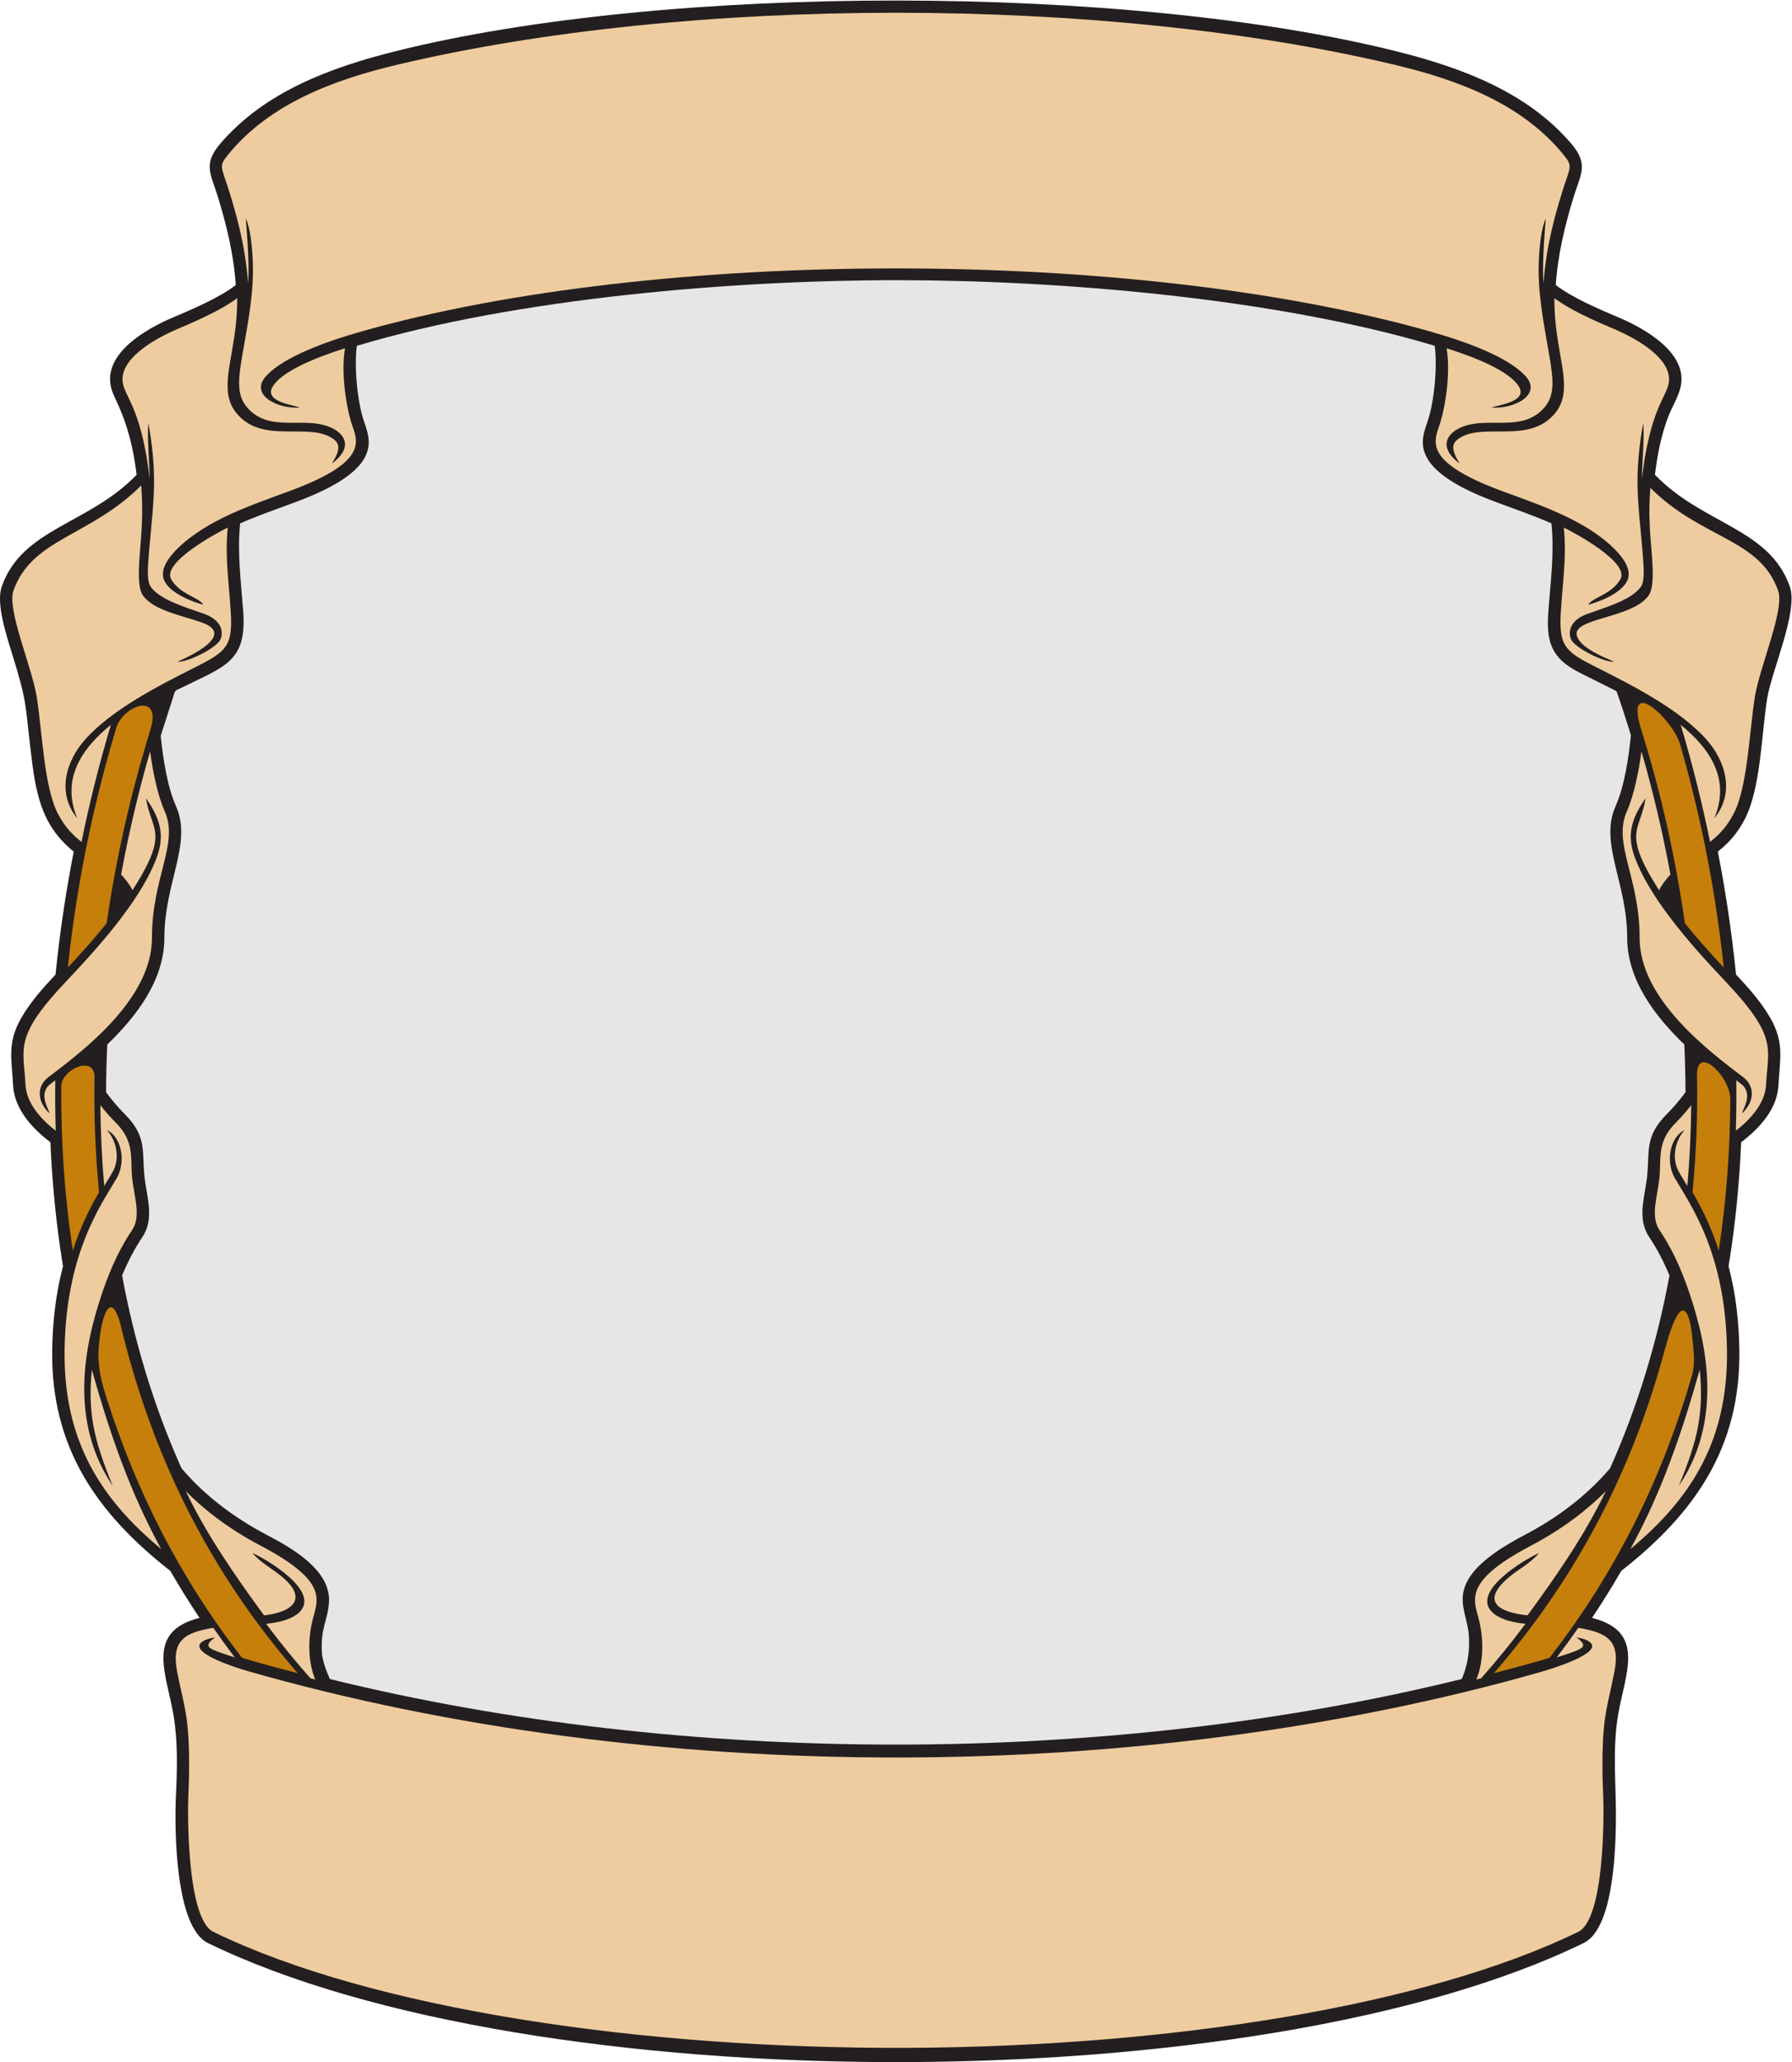
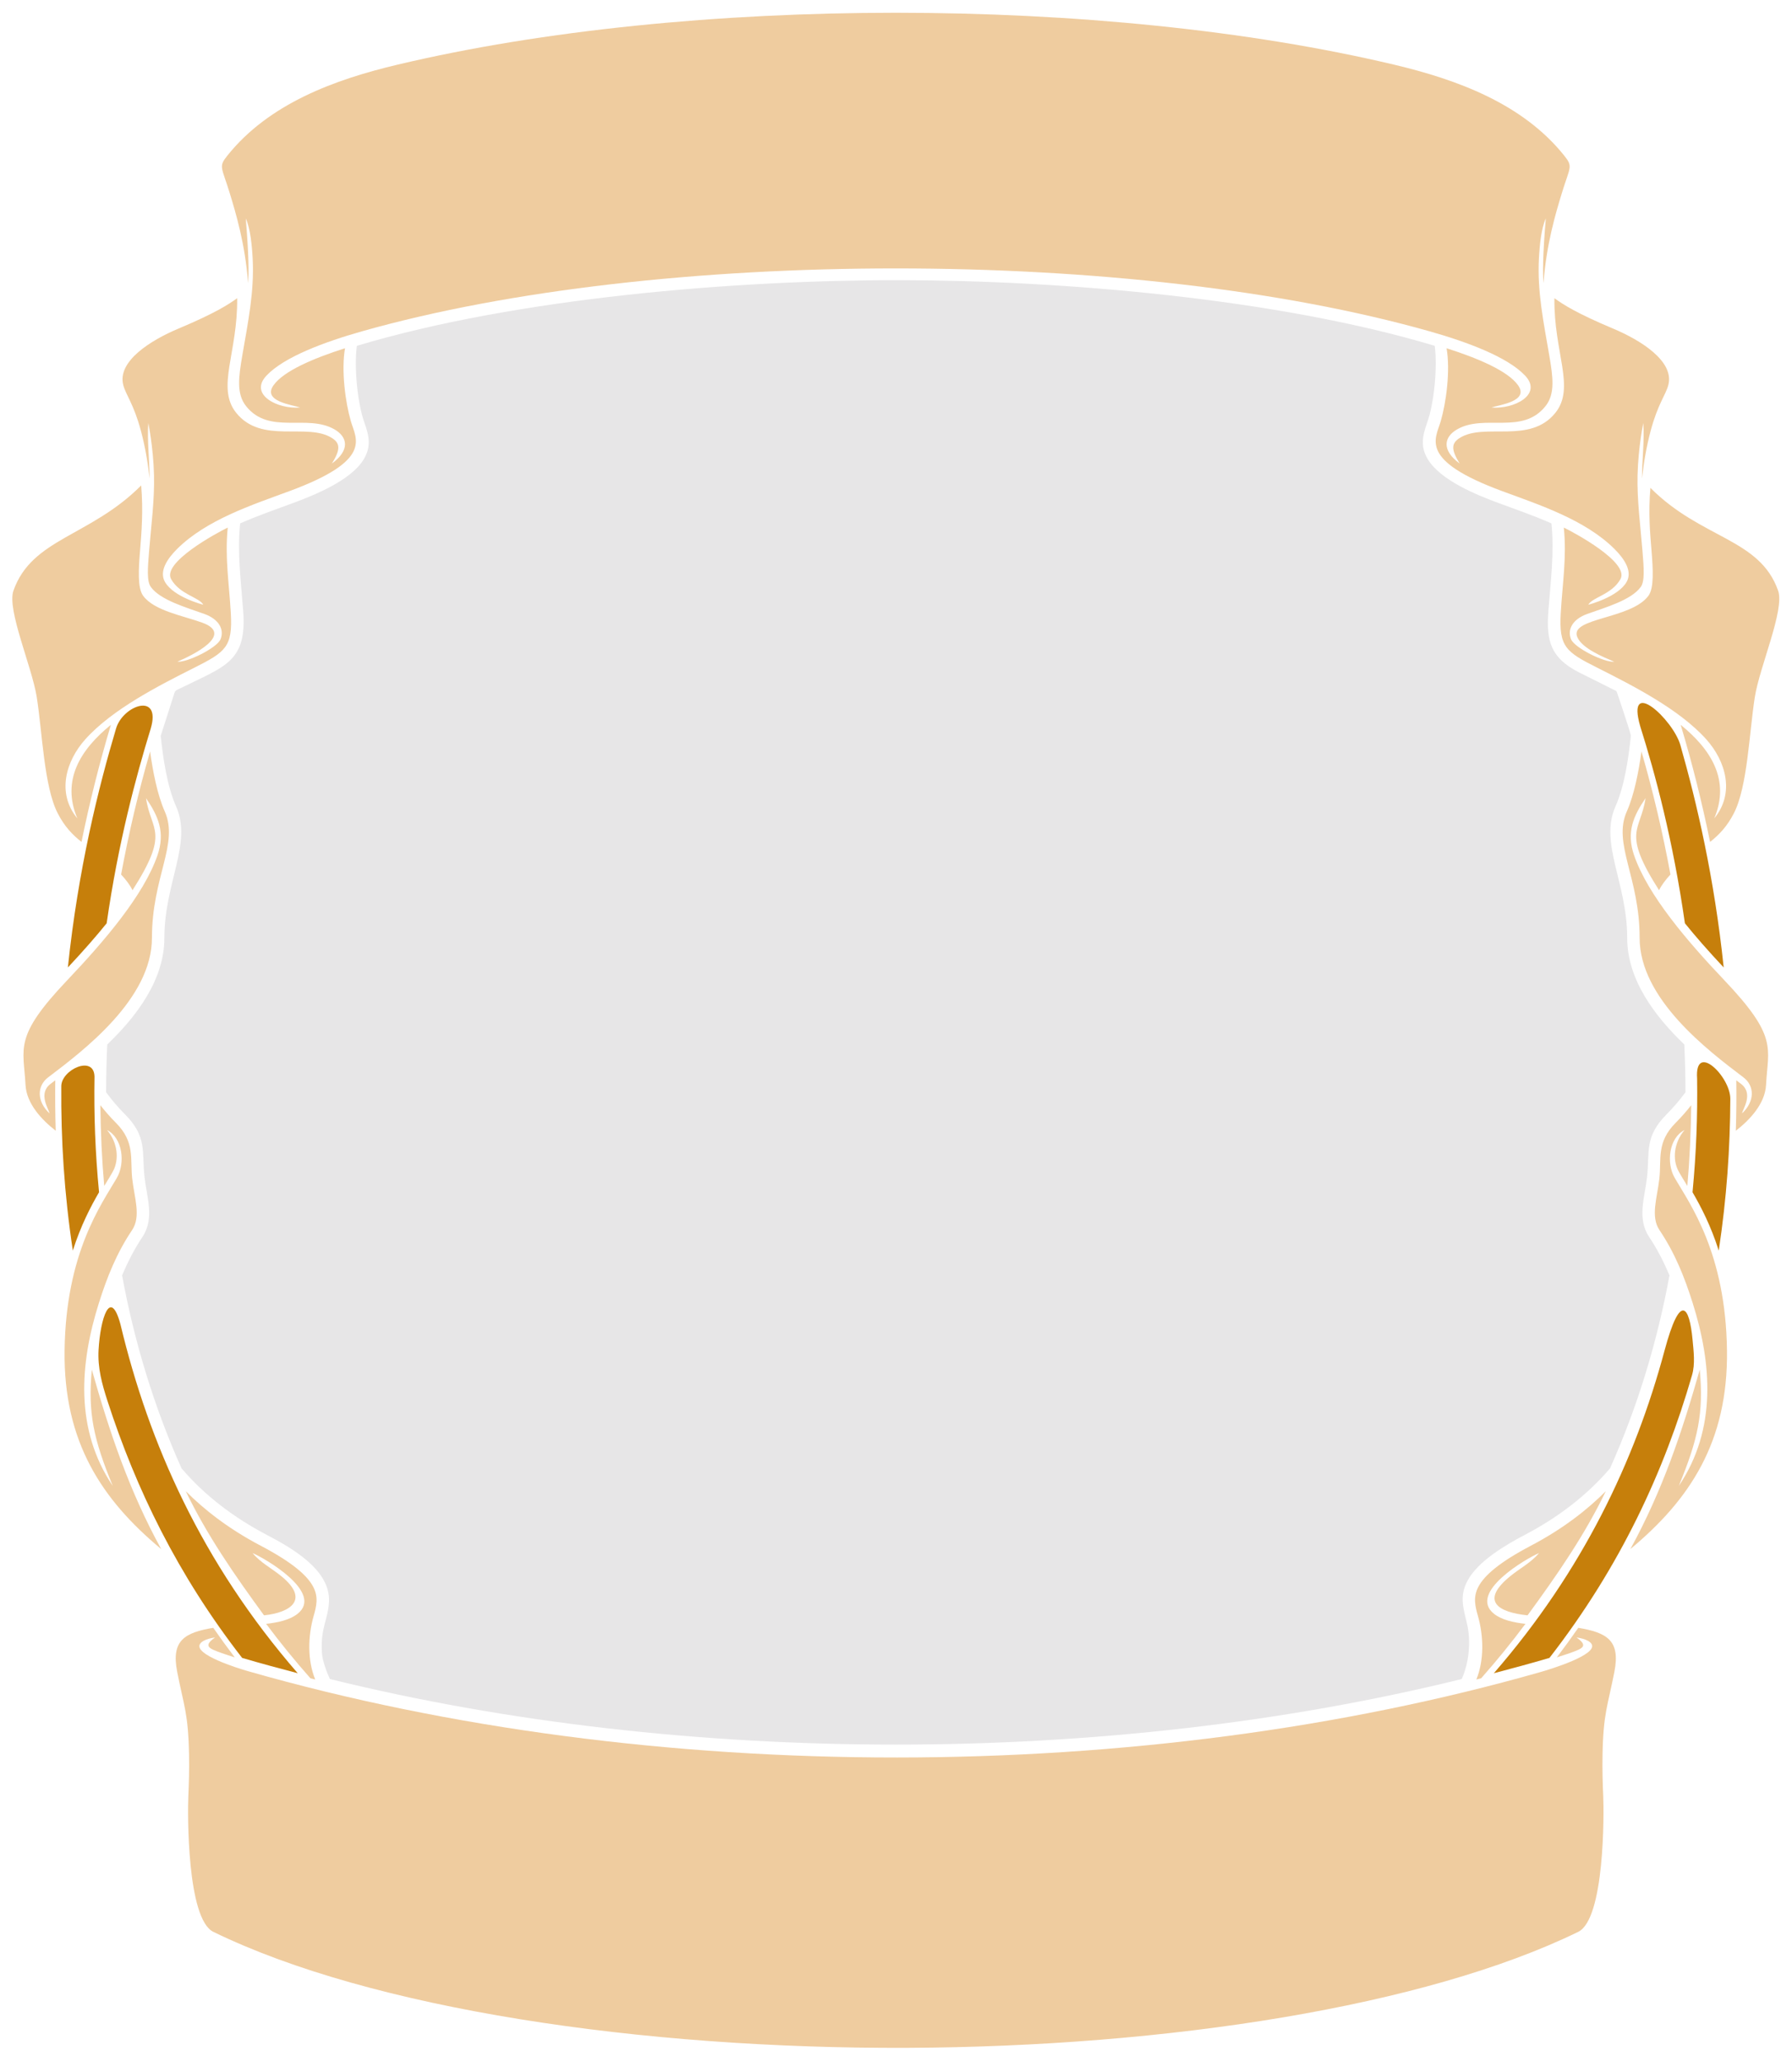
<svg xmlns="http://www.w3.org/2000/svg" viewBox="0 0 716.627 824.16" height="824.16" width="716.627" xml:space="preserve" id="svg2" version="1.1">
  <defs id="defs6" />
  <g transform="matrix(1.333,0,0,-1.333,0,824.16)" id="g10">
    <g transform="scale(0.1)" id="g12">
-       <path id="path14" style="fill:#231f20;fill-opacity:1;fill-rule:evenodd;stroke:none" d="m 166.621,3260.79 c 12.379,123.63 30.707,246.75 54.524,368.69 -100.481,80.67 -114.551,181.17 -129.09,302.89 -17.324,145.01 -10.164,143.02 -56.926,294.04 -15.574,50.27 -47.605,147.28 -29.977,197.49 61.66,175.63 259.864,185.51 404.793,335.36 -9.929,79.95 -26.359,148.45 -61.113,221.89 -5.723,12.09 -11.484,24.26 -14.941,37.23 -27.95,104.87 107.797,180.18 186.718,213.32 55.922,23.49 139.508,59.53 186.68,96.42 -5.859,90.31 -26.996,177.28 -53.324,263.63 -21.309,69.89 -46.707,98.06 8.098,161.72 133.46,155.01 330.851,227.26 523.837,275.56 819.65,205.12 2201.19,200.63 3002.95,0 192.98,-48.3 390.38,-120.55 523.84,-275.56 54.8,-63.66 29.4,-91.83 8.09,-161.72 -26.33,-86.35 -47.46,-173.32 -53.32,-263.63 47.17,-36.89 130.75,-72.93 186.68,-96.42 78.92,-33.14 214.66,-108.45 186.71,-213.32 -7.74,-29.09 -24.54,-55.64 -35.47,-83.62 -21.77,-55.8 -33.22,-116.16 -40.58,-175.49 144.93,-149.87 343.13,-159.74 404.8,-335.37 26.03,-74.14 -54.79,-252.29 -68.21,-336.3 -17.13,-107.28 -18.77,-266.87 -66.5,-359.94 -21.06,-41.08 -45.87,-69.93 -81.28,-98.19 10.62,-54.39 20.13,-108.99 28.54,-163.76 10.43,-68.07 19.11,-136.41 25.98,-204.92 37.38,-39.75 76.34,-83.54 103.33,-130.97 42.22,-74.19 28.11,-122.19 23.92,-201.69 -3.72,-70.68 -57.83,-129.43 -111.86,-170.08 -5.24,-124.5 -17.61,-248.75 -37.75,-371.75 21.62,-82.55 31.39,-167.82 32.42,-253.06 3.51,-289.91 -133.3,-487.42 -354.43,-660.54 -27.67,-47.85 -56.89,-94.81 -87.6,-140.78 164,-41.41 98.66,-167.85 77.96,-292.12 -17.95,-107.808 -4.48,-217.757 -6.45,-326.362 -1.56,-86.172 -8.71,-313.594 -96.63,-356.434 -976.78,-476 -3150.55,-476 -4127.329,0 -99.473,48.473 -100.398,345.957 -95.859,443.043 3.718,79.582 5.914,160.891 -7.231,239.753 -20.711,124.3 -86.016,250.72 77.965,292.12 -30.703,45.97 -59.926,92.93 -87.594,140.78 -221.137,173.12 -357.941,370.63 -354.433,660.54 1.031,85.24 10.8,170.51 32.418,253.06 -20.145,123 -32.512,247.25 -37.75,371.75 -54.024,40.65 -108.145,99.4 -111.868,170.08 -4.18,79.5 -18.297,127.5 23.926,201.69 26.992,47.43 65.953,91.22 103.336,130.97 v 0" />
      <path id="path16" style="fill:#c67f0b;fill-opacity:1;fill-rule:nonzero;stroke:none" d="m 4993.52,2132.82 c -88.6,-329.6 -244.66,-659.09 -511.93,-966.86 50.56,13.19 113.99,30.32 166.82,45.93 212.93,274.2 344.28,559.06 427.73,847.66 9.8,33.95 4.84,71.38 1.59,106.32 -9.22,99.46 -36.31,145.26 -84.21,-33.05 z m -4632.274,79.74 c 85.414,-357.28 243.039,-713.95 531.906,-1046.6 -50.554,13.19 -113.98,30.32 -166.812,45.93 -194.012,249.85 -318.293,506.54 -403.895,770.41 -16.394,50.57 -29.8,98.96 -26.757,153.23 5.214,92.99 34.992,188.93 65.558,77.03 z m -77.769,742.19 c -1.852,-114.42 2.074,-225.73 13.648,-346.71 -25.082,-43 -54.727,-99.91 -78.672,-174.92 -25.887,171.4 -35.812,332.15 -34.59,492.61 -0.277,49.6 98.266,95.29 99.614,29.02 z M 452.184,3998.28 C 407.563,3853.32 354.645,3655.96 320,3414.49 c -31.914,-39.5 -70.309,-83.36 -116.387,-132.48 30.797,294.79 91.899,539.86 144.61,716.63 20.886,70.11 136.586,110.19 103.961,-0.36 z M 5091.37,2948.91 c 1.59,-110.43 -2.41,-222.26 -13.75,-340.87 25.09,-43 54.74,-99.91 78.68,-174.92 23.84,157.93 34.14,307.54 34.67,454.99 0.2,67.34 -107.5,172.52 -99.6,60.8 z m -170.66,1056.22 c 45.42,-143.75 98.34,-341.86 134.04,-590.64 31.91,-39.5 70.31,-83.36 116.38,-132.48 -27.99,267.99 -81.04,495.51 -130.06,666.96 -21.86,76.48 -164.08,207.87 -120.36,56.16 v 0" />
      <path id="path18" style="fill:#efcc9f;fill-opacity:1;fill-rule:evenodd;stroke:none" d="m 1191.99,5988.75 c -187.9,-44.61 -385.135,-116.33 -510.353,-273.14 -26.739,-33.48 -16.563,-32.72 7.926,-113.04 17.625,-57.82 46.14,-151.91 54.648,-268.73 2.469,27.9 2.473,83.44 -6.914,193.95 13.641,-29.39 18.637,-81.09 20.734,-120.87 5.211,-99.04 -14.336,-191.79 -30.941,-288.81 -11.277,-65.9 -18.356,-116.23 11.262,-153.24 69.543,-86.94 182.543,-22.36 264.788,-69.34 39.59,-22.61 47.77,-62.24 -7.363,-102.55 25.503,41.27 25.483,60.24 0.43,76.28 -74.547,47.71 -211.105,-19.89 -287.805,75.98 -60.414,75.53 5.172,180 3.078,343.39 -25.125,-18.22 -65.578,-44.74 -176.445,-91.29 -83.316,-35 -184.144,-98.16 -165.148,-169.43 7.941,-29.8 31.367,-56.34 53.011,-137.4 12.43,-46.53 20.602,-94.56 25.836,-142.43 0,54.87 -7.578,111.97 -3.867,166.37 0,0 15.035,-71.8 17.168,-155.99 1.867,-73.86 -8.461,-151.25 -14.508,-225.14 -4.457,-54.44 -7.621,-93.2 5.078,-110.6 28.79,-39.45 105.817,-61.12 160.547,-80.81 43.825,-15.77 60.09,-46.53 48.621,-75.49 -10.55,-26.65 -102.363,-71.22 -129.543,-67.51 42.403,17.94 173.793,81.2 74.208,117.05 -58.711,21.13 -144.383,35.76 -177.122,80.64 -17.113,23.45 -13.703,79.63 -8.906,138.29 4.203,51.5 9.539,116.64 3.113,192.36 -153.132,-153.8 -327.961,-158.19 -383.242,-315.64 -20.008,-56.99 55.328,-227.45 69.824,-318.16 16.735,-104.74 21.75,-268.67 62.86,-348.84 20.848,-40.65 44.73,-64.88 71.562,-86.25 24.11,118.37 53.536,235.82 88.176,351.23 -91.039,-73.89 -149.207,-165.68 -100.754,-280.56 -62.847,76.24 -34.035,172.29 23.973,237.06 81.453,90.91 223.387,162.45 326.969,214.65 94.066,47.4 115.425,62.22 109.535,164.22 -5.176,89.81 -18.176,165.99 -9.196,255.99 -31.238,-15.11 -198.355,-104.76 -169.769,-154.82 26.582,-46.54 84.312,-54.02 96.32,-76.52 -0.367,0.09 -88.558,22.59 -114.781,68.11 -18.184,31.57 5.738,68.85 36.742,99.53 88.086,87.14 223.426,131.27 335.977,172.79 252.001,92.94 200.511,155.89 184.951,209.32 -16.56,56.85 -29.33,152.01 -17.67,219.23 -93.648,-29.76 -184.16,-68.03 -214.562,-111.13 -34.075,-48.32 57.367,-58.65 80.031,-66.57 -67.543,-5.75 -154.524,38.73 -101.168,95.53 52.867,56.26 174.293,101.1 286.059,132.78 887.83,251.7 2316.19,251.7 3204.03,0 111.76,-31.68 233.19,-76.52 286.05,-132.78 53.36,-56.8 -33.61,-101.28 -101.16,-95.53 22.66,7.92 114.11,18.25 80.03,66.57 -30.4,43.1 -120.92,81.37 -214.55,111.13 11.63,-67.22 -1.12,-162.38 -17.68,-219.23 -15.56,-53.43 -67.05,-116.38 184.94,-209.32 112.56,-41.52 247.9,-85.65 335.99,-172.79 30.99,-30.68 54.92,-67.96 36.74,-99.53 -26.23,-45.52 -114.42,-68.02 -114.78,-68.11 12,22.5 69.74,29.98 96.32,76.52 28.59,50.06 -138.54,139.71 -169.77,154.82 8.98,-90 -4.03,-166.18 -9.2,-255.99 -5.89,-102 15.47,-116.82 109.54,-164.22 103.58,-52.2 245.52,-123.74 326.97,-214.65 58.01,-64.77 86.81,-160.82 23.97,-237.06 48.45,114.88 -9.72,206.67 -100.76,280.56 34.65,-115.41 64.07,-232.86 88.19,-351.23 26.82,21.37 50.71,45.6 71.56,86.25 41.1,80.17 46.12,244.1 62.85,348.84 14.49,90.71 89.83,261.17 69.82,318.16 -55.27,157.45 -230.1,154.64 -383.24,308.44 -6.42,-75.71 -1.09,-133.66 3.12,-185.16 4.79,-58.66 8.21,-114.84 -8.91,-138.29 -51.76,-70.94 -238.62,-65.87 -213.45,-124.18 14.85,-34.41 78.42,-59.92 110.53,-73.51 -27.17,-3.71 -118.99,40.86 -129.53,67.51 -11.48,28.96 4.79,59.72 48.61,75.49 54.73,19.69 131.76,41.36 160.55,80.81 12.7,17.4 9.53,56.16 5.08,110.6 -6.05,73.89 -16.37,151.28 -14.51,225.14 2.13,84.19 17.17,155.99 17.17,155.99 3.71,-54.4 -3.87,-111.5 -3.87,-166.37 5.24,47.87 13.42,95.9 25.84,142.43 21.65,81.06 45.06,107.6 53.01,137.4 19,71.27 -81.83,134.43 -165.14,169.43 -110.87,46.55 -151.33,73.07 -176.46,91.29 -2.09,-163.39 63.5,-267.86 3.08,-343.39 -76.69,-95.87 -213.25,-28.27 -287.79,-75.98 -25.07,-16.03 -25.08,-35.01 0.41,-76.28 -55.13,40.31 -46.94,79.94 -7.35,102.55 82.24,46.98 195.25,-17.6 264.78,69.34 29.63,37.01 22.55,87.34 11.27,153.24 -16.61,97.02 -36.16,189.77 -30.94,288.81 2.09,39.78 7.09,91.48 20.73,120.87 -9.38,-110.51 -9.38,-166.05 -6.91,-193.95 8.5,116.82 37.02,210.91 54.65,268.73 24.49,80.32 34.67,79.56 7.92,113.04 -125.22,156.81 -322.45,228.53 -510.36,273.14 -874.61,207.64 -2116.14,207.64 -2990.76,0 z M 4924.43,3929.73 c 34.72,-119.93 63.89,-243.72 86.98,-368.98 -13.93,-15.15 -26.87,-31.71 -34.2,-47.19 -113.43,177.81 -55.41,175.97 -40.5,276.06 -36.57,-53.49 -58.26,-102.14 -34.37,-171.44 41.02,-118.94 159.07,-257.05 270.37,-374.11 162.02,-170.4 131.38,-202.05 125.49,-314.01 -3,-57.16 -49.48,-105.62 -90.68,-137.64 1.6,50.22 2.05,100.66 1.4,151.26 l 13.98,-10.57 c 39.04,-29.55 4.85,-76.2 3.38,-88.58 38.65,36.24 37.78,82.47 3.93,108.07 -106.73,80.73 -311.29,235.47 -311.29,418.02 0,182.74 -81.52,282.33 -38.38,379.4 22.06,49.61 35.65,119.51 43.89,179.71 z m -4474.114,0 c -34.718,-119.93 -63.89,-243.72 -86.976,-368.98 13.926,-15.15 26.859,-31.71 34.199,-47.19 113.434,177.81 55.41,175.97 40.504,276.06 36.566,-53.49 58.258,-102.14 34.359,-171.44 C 431.387,3499.24 313.34,3361.13 202.031,3244.07 40.016,3073.67 70.652,3042.02 76.539,2930.06 c 3.012,-57.16 49.484,-105.62 90.691,-137.64 -1.601,50.22 -2.05,100.66 -1.402,151.26 l -13.976,-10.57 c -39.047,-29.55 -4.856,-76.2 -3.379,-88.58 -38.653,36.24 -37.789,82.47 -3.942,108.07 106.731,80.73 311.297,235.47 311.297,418.02 0,182.74 81.516,282.33 38.375,379.4 -22.051,49.61 -35.652,119.51 -43.887,179.71 z M 301.078,2869 c 0.746,-80.83 4.637,-162.52 11.594,-242.14 10.898,17.89 20.223,32.79 26.824,45.13 17.871,33.41 14.352,84.35 -18.422,122.53 46.68,-23.47 55.563,-98.43 29.485,-143.47 -44.754,-77.21 -153.239,-223.37 -156.797,-518.25 -3.301,-273.22 111.41,-446.26 289.832,-594.62 -95.594,174.21 -154.805,349.52 -208.16,538.08 -12.016,-129.55 4.953,-208.26 62.847,-348.7 -115.054,170.89 -98.332,368.17 -41.761,547.86 24.945,79.25 53.539,150.3 99.886,219.39 27.457,40.94 6.481,97.67 0.215,154.11 -6.555,59.06 9.262,109.13 -48.992,167.39 -17.649,17.65 -33.242,35.76 -46.551,52.69 z m 4772.582,0 c -0.74,-80.83 -4.62,-162.52 -11.58,-242.14 -10.9,17.89 -20.23,32.79 -26.83,45.13 -17.87,33.41 -14.35,84.35 18.42,122.53 -46.68,-23.47 -55.56,-98.43 -29.48,-143.47 44.75,-77.21 153.23,-223.37 156.79,-518.25 3.31,-273.22 -111.4,-446.26 -289.83,-594.62 95.6,174.21 154.81,349.52 208.17,538.08 12.01,-129.55 -4.95,-208.26 -62.86,-348.7 115.06,170.89 98.34,368.17 41.77,547.86 -24.95,79.25 -53.54,150.3 -99.89,219.39 -27.46,40.94 -6.47,97.67 -0.21,154.11 6.55,59.06 -9.26,109.13 48.99,167.39 17.65,17.65 33.24,35.76 46.54,52.69 z m -630.16,-1718.22 -14.41,-3.66 c 23.59,57.63 22.07,129.56 4.78,190.34 -8.04,28.25 -15.45,56.21 1.45,88 17.88,33.61 62.04,72.75 157.99,123.16 98,51.49 170.89,109.62 224.19,163.22 -63.5,-131.97 -146.41,-251.5 -234.8,-372.32 -86.82,8.92 -144.52,41.85 -51.84,117.44 28.52,23.26 62.97,41.03 86.14,69.2 -37.08,-15.61 -214.44,-118.35 -135.17,-181.89 22.4,-17.96 56.88,-26.1 94.51,-30.31 -41.54,-55.69 -85.8,-110.1 -132.84,-163.18 z m -3512.246,0 14.406,-3.66 c -23.59,57.63 -22.074,129.56 -4.781,190.34 8.039,28.25 15.449,56.21 -1.453,88 -17.883,33.61 -62.028,72.75 -157.996,123.16 -97.989,51.49 -170.883,109.62 -224.184,163.22 63.496,-131.97 146.414,-251.5 234.805,-372.32 79.16,8.12 138.207,46.98 51.84,117.44 -28.524,23.26 -62.969,41.03 -86.141,69.2 37.074,-15.61 214.438,-118.35 135.176,-181.89 -22.406,-17.96 -56.895,-26.1 -94.512,-30.31 41.543,-55.69 85.801,-110.1 132.84,-163.18 z m -331.172,102.95 c 9.547,15.32 44.828,19.38 45.012,19.41 -27.094,-19.14 -24.121,-28.34 -5.293,-36.97 12.762,-5.85 35.887,-13.78 64.394,-22.61 -22.203,29.21 -43.66,58.73 -64.382,88.54 -85.36,-14.44 -126.633,-37.26 -108.422,-131.05 20.148,-103.75 33.547,-124.84 35.734,-250.945 0.758,-43.671 -0.445,-86.648 -2.086,-121.726 -2.465,-52.688 -4.418,-369.18 74.996,-407.871 C 1113.32,159.871 1921.5,39.16 2724.43,42.762 3502.67,46.25 4276,166.973 4734.72,390.508 c 79.4,38.691 77.46,355.183 74.99,407.871 -1.64,35.078 -2.84,78.055 -2.08,121.726 2.18,126.105 15.58,147.195 35.73,250.945 18.21,93.79 -23.07,116.61 -108.43,131.05 -20.72,-29.81 -42.18,-59.33 -64.37,-88.54 28.49,8.83 51.62,16.76 64.39,22.61 18.82,8.63 21.8,17.83 -5.29,36.97 0.18,-0.03 35.46,-4.1 45,-19.41 20.14,-32.32 -123.6,-75.83 -153.61,-84.39 -1191.17,-339.379 -2663.61,-344.527 -3878.155,3.09 -29.481,8.44 -162.489,49.7 -142.813,81.3 v 0" />
      <path id="path20" style="fill:#e7e6e7;fill-opacity:1;fill-rule:evenodd;stroke:none" d="m 4385.1,1148.55 c 22.2,48.48 28.17,113.52 16.25,164.49 -11.18,47.79 -23.81,83.15 1.06,129.9 31.64,59.51 115.26,108.01 173.57,138.64 95.57,50.21 184.27,116.4 254.33,198.94 82.63,184.8 141.52,379.32 178.2,578.33 -16.99,39.93 -36.9,79.19 -61.09,115.25 -37.05,55.27 -12.93,119.26 -6.31,178.91 8.55,77.03 -8.72,121.28 59.65,189.66 20.22,20.23 38.78,42.18 55.76,65.21 -0.15,47.75 -1.34,95.51 -3.52,143.21 -87.15,83.52 -171.37,193.4 -171.37,319.53 0,165.65 -84.31,283.72 -35.08,394.46 27.21,61.23 39.11,145.21 46.18,212.01 -0.19,5.86 -41.64,131.45 -43.42,133.54 l -113.42,56.76 c -83.75,43.04 -97.46,93.47 -90.75,182.8 6.56,87.26 18.34,175.82 9.18,263.29 -52.37,23.08 -106.5,41.8 -160.15,61.58 -66.14,24.4 -172.71,68.17 -210.4,130.24 -23.14,38.1 -16.56,70.5 -2.29,110.08 21,58.29 31.29,166.61 22.73,230.48 -475,142.46 -1119.92,196.25 -1605.69,196.81 -491.09,0.56 -1147.54,-52.72 -1627.98,-196.81 -8.56,-63.87 1.73,-172.2 22.73,-230.48 14.27,-39.59 20.85,-71.98 -2.29,-110.08 -37.7,-62.07 -144.261,-105.84 -210.406,-130.24 -53.644,-19.78 -107.781,-38.5 -160.14,-61.58 -9.168,-87.47 2.609,-176.03 9.168,-263.28 11.257,-149.77 -53.735,-164.75 -178.18,-226.11 -31.031,-15.3 -23.848,-7.39 -33.199,-34.98 l -36.129,-112.72 c 7.082,-66.65 18.976,-150.27 46.105,-211.31 49.219,-110.75 -35.09,-228.8 -35.09,-394.46 0,-126.13 -84.207,-236.01 -171.355,-319.53 -2.18,-47.7 -3.375,-95.46 -3.516,-143.21 16.973,-23.03 35.516,-44.98 55.746,-65.21 68.371,-68.38 51.11,-112.63 59.653,-189.66 6.621,-59.65 30.738,-123.64 -6.313,-178.91 -24.187,-36.06 -44.097,-75.32 -61.086,-115.25 36.684,-199.01 95.571,-393.53 178.196,-578.33 70.062,-82.54 158.757,-148.73 254.328,-198.94 72.988,-38.34 192.734,-104.43 188.265,-200.73 -2.484,-53.6 -26.164,-79.28 -21.3,-153.47 1.586,-24.27 13.793,-56.55 23.929,-78.83 1062.664,-262.116 2332.764,-262.105 3395.444,0 v 0" />
    </g>
  </g>
</svg>